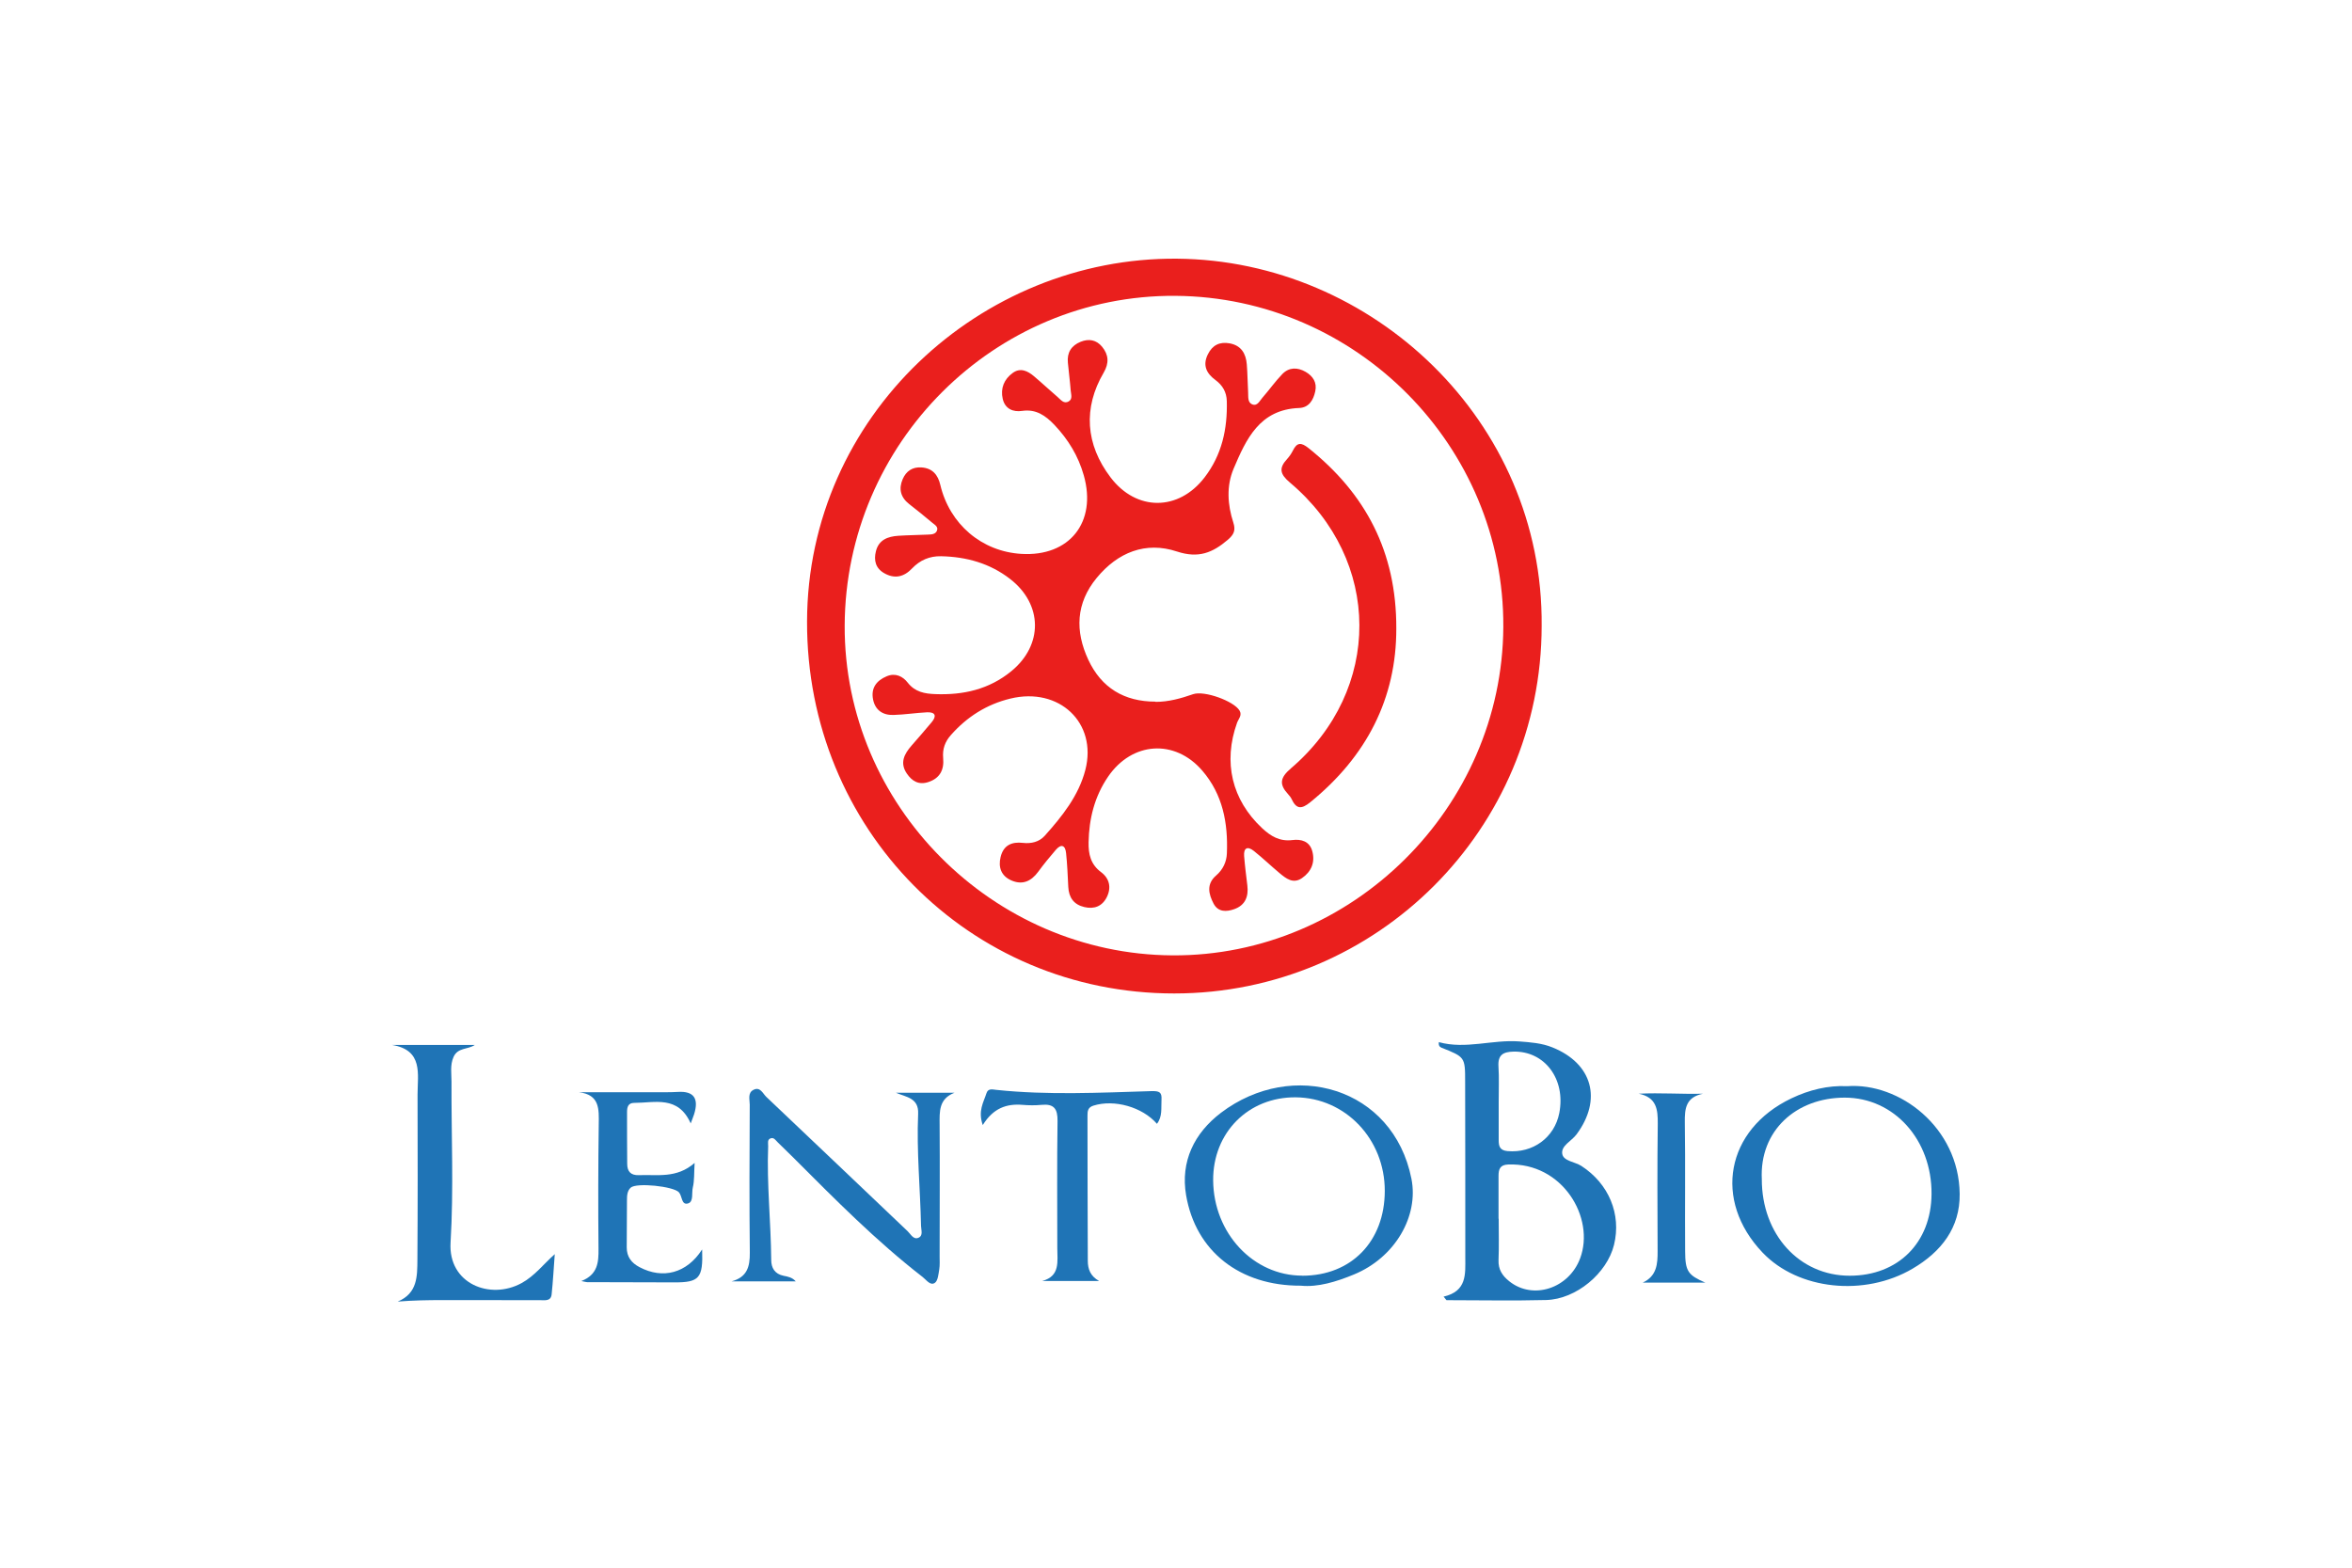
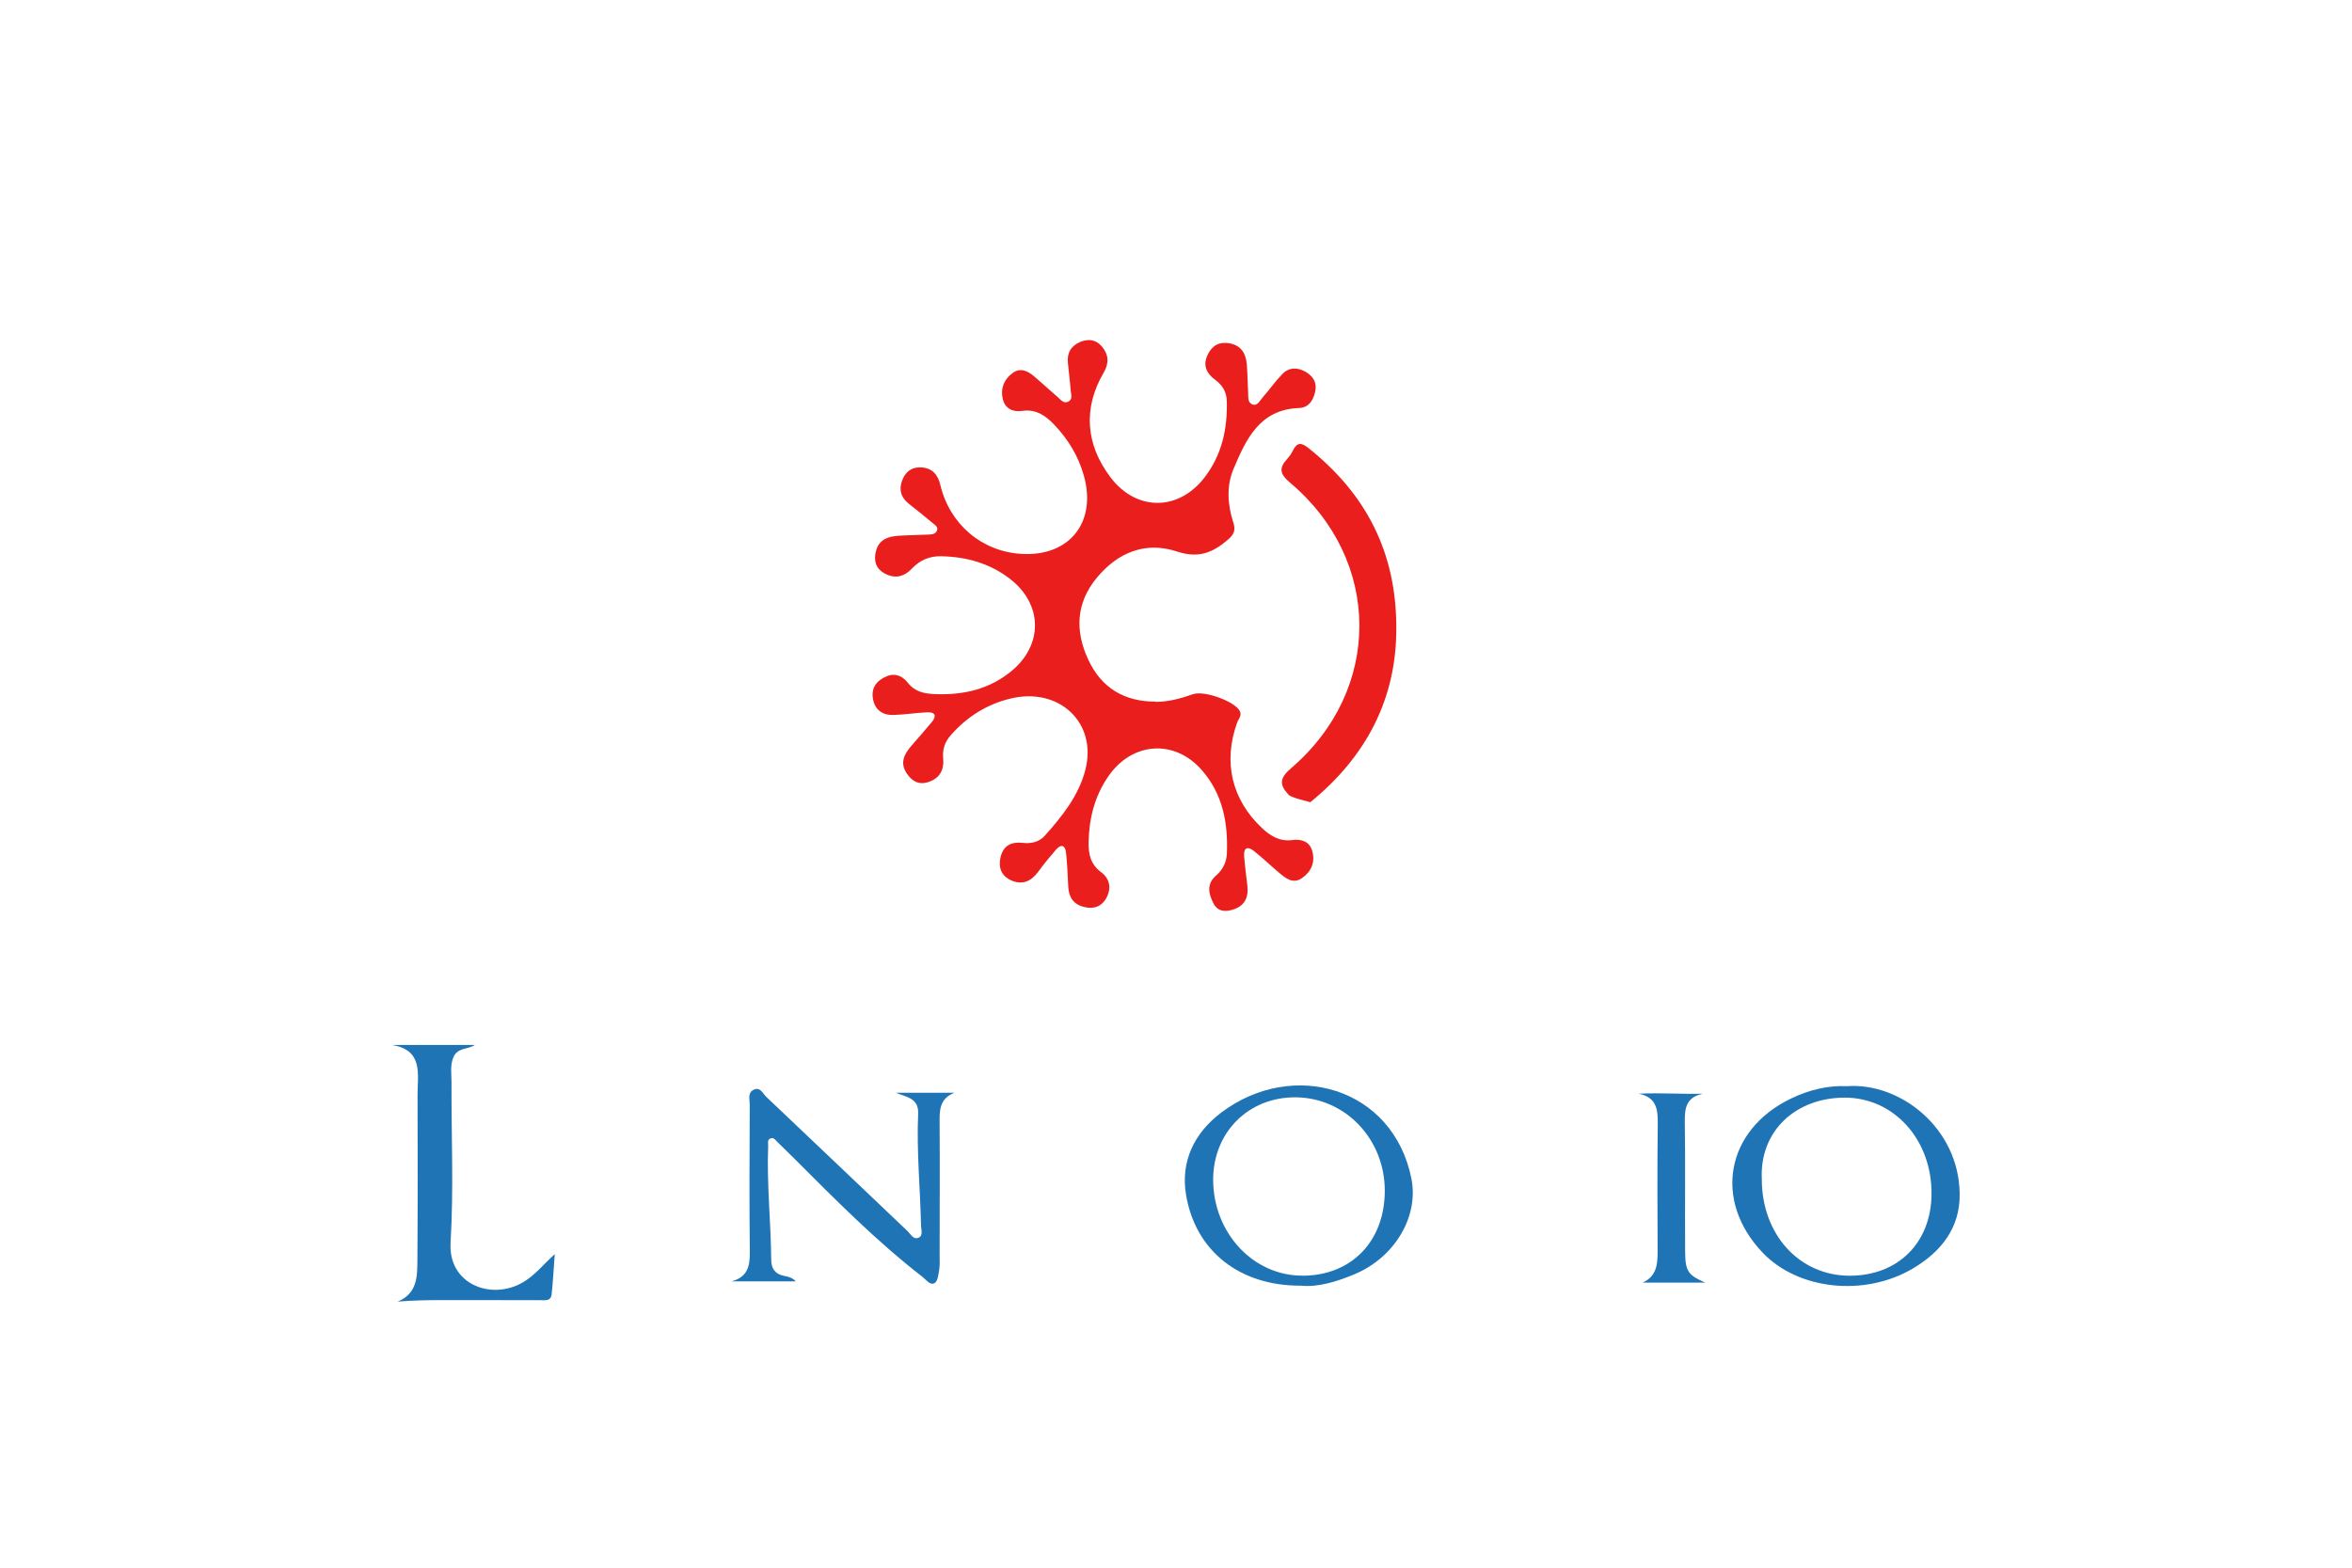
<svg xmlns="http://www.w3.org/2000/svg" width="300" height="200" viewBox="0 0 300 200" fill="none">
-   <path d="M196.64 79.832C196.63 105.752 175.66 126.742 149.77 126.742C123.6 126.742 102.87 105.732 102.94 79.282C103 53.072 125.08 32.782 150.14 33.002C175.05 33.222 196.87 53.702 196.64 79.842V79.832ZM107.74 79.812C107.65 102.692 126.58 121.742 149.54 121.882C172.47 122.022 191.62 103.012 191.75 79.982C191.88 56.942 173.02 37.902 149.92 37.742C126.83 37.582 107.84 56.522 107.74 79.802V79.812Z" fill="#EA1F1D" />
-   <path d="M184.12 165.422C187.14 164.732 186.9 162.522 186.9 160.432C186.9 152.952 186.9 145.462 186.88 137.982C186.88 134.852 186.85 134.852 183.87 133.662C183.64 133.572 183.46 133.372 183.53 132.952C186.95 133.902 190.34 132.602 193.78 132.862C195.23 132.972 196.65 133.072 198.01 133.622C203.13 135.682 204.39 140.282 201.08 144.732C200.45 145.572 199.08 146.172 199.27 147.222C199.43 148.132 200.87 148.212 201.7 148.742C205.2 151.002 206.83 154.902 205.87 158.812C204.98 162.442 201.04 165.752 197.21 165.852C192.98 165.962 188.74 165.872 184.5 165.872C184.37 165.712 184.25 165.562 184.12 165.402V165.422ZM191.15 155.482H191.16C191.16 157.242 191.21 158.992 191.14 160.752C191.09 161.952 191.62 162.752 192.51 163.462C195.52 165.872 200.1 164.402 201.55 160.532C203.48 155.362 199.31 148.302 192.37 148.562C191.32 148.602 191.14 149.172 191.14 150.022C191.15 151.842 191.14 153.662 191.14 155.482H191.15ZM191.16 140.572C191.16 142.202 191.16 143.842 191.16 145.472C191.16 146.242 191.31 146.762 192.28 146.852C195.51 147.142 198.28 145.142 198.89 141.992C199.73 137.662 197.02 134.062 193.03 134.162C191.73 134.192 191.04 134.582 191.13 136.042C191.23 137.542 191.15 139.062 191.16 140.572Z" fill="#1F74B6" />
  <path d="M114.3 139.412H121.74C119.73 140.192 119.84 141.812 119.85 143.482C119.89 149.082 119.85 154.672 119.85 160.272C119.85 160.842 119.89 161.412 119.8 161.962C119.7 162.562 119.63 163.412 119.23 163.672C118.65 164.052 118.15 163.272 117.68 162.912C111.76 158.322 106.5 153.002 101.22 147.712C100.55 147.042 99.88 146.382 99.2 145.732C98.94 145.482 98.71 145.062 98.28 145.232C97.84 145.402 97.99 145.862 97.98 146.222C97.79 151.062 98.33 155.892 98.37 160.732C98.37 161.742 98.81 162.532 99.96 162.762C100.48 162.862 101.05 162.962 101.5 163.472H93.31C95.29 162.942 95.66 161.612 95.64 159.802C95.57 153.512 95.6 147.222 95.63 140.932C95.63 140.282 95.34 139.432 96.1 139.042C96.96 138.592 97.3 139.512 97.74 139.932C103.77 145.632 109.76 151.372 115.78 157.082C116.16 157.442 116.49 158.162 117.12 157.922C117.79 157.662 117.49 156.922 117.48 156.402C117.38 151.632 116.9 146.862 117.11 142.092C117.2 140.062 115.59 139.972 114.31 139.422L114.3 139.412Z" fill="#1F74B6" />
  <path d="M165.91 164.022C158.15 164.052 152.52 159.652 151.29 152.492C150.55 148.182 152.32 144.562 155.74 141.962C164.88 135.042 177.71 138.712 180.03 150.382C180.98 155.162 177.94 160.432 172.7 162.592C170.43 163.532 168.09 164.242 165.91 164.022ZM166.11 162.752C172.36 162.752 176.62 158.372 176.63 151.932C176.64 145.342 171.63 140.062 165.29 139.992C159.23 139.932 154.69 144.502 154.74 150.602C154.8 157.332 159.86 162.742 166.1 162.742L166.11 162.752Z" fill="#1F74B6" />
  <path d="M235.6 138.572C242.27 138.072 249.86 143.822 249.96 152.312C250.01 156.622 247.63 159.692 243.95 161.852C237.83 165.452 229.37 164.582 224.82 159.802C218.47 153.132 220.14 144.122 228.48 140.132C230.77 139.032 233.2 138.452 235.6 138.572ZM224.72 150.422C224.71 157.482 229.5 162.752 235.93 162.752C242.11 162.752 246.32 158.542 246.37 152.332C246.42 145.432 241.61 140.042 235.31 140.032C229.07 140.032 224.42 144.272 224.72 150.422Z" fill="#1F74B6" />
  <path d="M70.76 160.002C70.63 161.712 70.54 163.432 70.36 165.142C70.26 166.032 69.5 165.872 68.88 165.872C64.74 165.872 60.59 165.872 56.45 165.862C54.58 165.862 52.71 165.892 50.72 166.052C53.27 165.002 53.22 162.802 53.24 160.732C53.29 153.702 53.28 146.662 53.26 139.632C53.26 137.022 54.01 133.962 50 133.312H60.56C59.67 133.922 58.4 133.612 57.85 134.842C57.39 135.882 57.59 136.942 57.59 137.992C57.56 144.842 57.88 151.702 57.47 158.522C57.15 163.772 62.51 165.892 66.53 163.692C68.21 162.772 69.31 161.282 70.77 159.992L70.76 160.002Z" fill="#1F74B6" />
-   <path d="M89.56 159.422C89.69 163.082 89.19 163.612 85.99 163.602C82.28 163.592 78.57 163.582 74.87 163.572C74.75 163.572 74.63 163.522 74.15 163.432C76.26 162.602 76.36 161.032 76.34 159.292C76.29 154.012 76.3 148.732 76.37 143.452C76.4 141.502 76.51 139.652 73.83 139.342C76.98 139.342 80.14 139.342 83.29 139.342C84.36 139.342 85.43 139.362 86.49 139.302C88.49 139.182 89.17 140.135 88.53 142.162C88.44 142.442 88.32 142.722 88.1 143.322C86.49 139.712 83.53 140.702 80.88 140.702C80.1 140.702 79.98 141.272 79.98 141.872C79.98 144.072 79.98 146.272 80 148.472C80 149.452 80.45 149.962 81.5 149.922C83.84 149.822 86.29 150.382 88.6 148.362C88.52 149.672 88.58 150.622 88.37 151.492C88.2 152.192 88.49 153.302 87.78 153.522C86.9 153.802 87.03 152.592 86.6 152.112C85.91 151.342 81.16 150.842 80.44 151.522C80 151.932 79.97 152.542 79.97 153.112C79.95 155.122 79.95 157.132 79.94 159.142C79.94 160.342 80.54 161.122 81.58 161.662C84.53 163.222 87.59 162.452 89.54 159.422H89.56Z" fill="#1F74B6" />
-   <path d="M125.35 143.522C124.72 141.712 125.46 140.622 125.82 139.482C126.03 138.812 126.59 138.992 127.08 139.042C133.66 139.732 140.25 139.402 146.83 139.202C147.89 139.172 148.21 139.322 148.15 140.312C148.09 141.352 148.29 142.442 147.57 143.372C145.7 141.212 142.11 140.222 139.47 141.052C138.73 141.282 138.71 141.782 138.71 142.362C138.71 148.522 138.73 154.682 138.75 160.842C138.75 161.912 139.08 162.802 140.19 163.422H132.94C135.26 162.802 134.86 160.912 134.86 159.222C134.86 153.812 134.81 148.412 134.89 143.002C134.91 141.452 134.43 140.802 132.86 140.952C132.05 141.032 131.22 141.022 130.41 140.952C128.39 140.792 126.7 141.362 125.36 143.522H125.35Z" fill="#1F74B6" />
  <path d="M217.56 163.632H209.53C211.33 162.802 211.44 161.252 211.43 159.602C211.41 154.192 211.38 148.782 211.45 143.382C211.47 141.532 211.3 139.992 209.02 139.532C211.79 139.392 214.46 139.602 217.23 139.532C215.04 139.962 214.87 141.412 214.9 143.202C214.98 148.672 214.9 154.142 214.94 159.612C214.95 162.222 215.32 162.672 217.55 163.652L217.56 163.632Z" fill="#1F74B6" />
  <path d="M147.4 89.542C149.06 89.542 150.63 89.102 152.18 88.562C153.61 88.072 157.36 89.432 158.1 90.642C158.47 91.252 157.97 91.712 157.79 92.202C155.98 97.252 157.13 102.042 160.97 105.642C162.08 106.682 163.23 107.372 164.83 107.172C165.97 107.022 167.04 107.322 167.38 108.582C167.77 110.002 167.26 111.212 166.06 112.032C164.93 112.802 164.03 112.072 163.2 111.382C162.09 110.452 161.05 109.452 159.92 108.552C159.12 107.922 158.61 108.162 158.69 109.222C158.79 110.472 158.95 111.722 159.1 112.962C159.27 114.372 158.84 115.482 157.44 115.982C156.44 116.342 155.37 116.382 154.79 115.272C154.16 114.062 153.85 112.782 155.12 111.692C155.98 110.952 156.45 109.962 156.49 108.882C156.65 105.012 155.97 101.352 153.35 98.312C149.84 94.242 144.39 94.622 141.34 99.082C139.61 101.612 138.91 104.432 138.85 107.452C138.82 108.962 139.11 110.272 140.44 111.262C141.5 112.052 141.79 113.222 141.17 114.462C140.58 115.632 139.56 116.012 138.32 115.722C136.98 115.412 136.33 114.522 136.26 113.152C136.19 111.712 136.13 110.262 135.98 108.832C135.88 107.832 135.36 107.612 134.66 108.432C133.88 109.342 133.12 110.262 132.42 111.222C131.52 112.442 130.4 112.942 128.98 112.312C127.7 111.742 127.31 110.642 127.63 109.332C127.99 107.842 129.03 107.362 130.48 107.532C131.53 107.652 132.55 107.412 133.25 106.632C135.48 104.142 137.59 101.512 138.44 98.212C139.98 92.212 135.1 87.612 128.88 89.122C125.86 89.852 123.35 91.442 121.29 93.772C120.53 94.622 120.2 95.562 120.3 96.702C120.44 98.182 119.91 99.282 118.41 99.772C117.19 100.172 116.33 99.662 115.67 98.692C114.74 97.332 115.33 96.202 116.26 95.132C117.13 94.132 118 93.142 118.84 92.132C119.5 91.342 119.31 90.832 118.26 90.872C116.82 90.942 115.39 91.172 113.95 91.212C112.61 91.252 111.63 90.602 111.36 89.232C111.07 87.772 111.8 86.822 113.11 86.272C114.21 85.812 115.16 86.282 115.79 87.102C116.72 88.282 117.93 88.502 119.29 88.552C122.86 88.692 126.16 87.952 128.99 85.632C133.07 82.292 133.01 77.092 128.84 73.862C126.26 71.862 123.27 71.032 120.04 70.962C118.58 70.932 117.35 71.452 116.33 72.522C115.3 73.612 114.1 73.892 112.76 73.112C111.67 72.482 111.44 71.472 111.72 70.342C112.08 68.862 113.24 68.442 114.58 68.352C115.83 68.272 117.09 68.262 118.35 68.202C118.78 68.182 119.3 68.182 119.5 67.722C119.73 67.192 119.2 66.942 118.89 66.672C117.93 65.862 116.95 65.072 115.96 64.302C114.87 63.442 114.6 62.372 115.14 61.122C115.58 60.102 116.39 59.552 117.53 59.632C118.93 59.722 119.64 60.572 119.94 61.872C121.13 66.872 125.21 70.352 130.26 70.662C136.41 71.042 139.93 66.622 138.24 60.652C137.54 58.172 136.25 56.062 134.49 54.202C133.36 53.022 132.16 52.162 130.37 52.422C129.23 52.592 128.2 52.172 127.9 50.892C127.59 49.542 128.07 48.382 129.17 47.582C130.15 46.862 131.09 47.322 131.9 48.012C132.91 48.862 133.87 49.772 134.87 50.622C135.28 50.962 135.67 51.582 136.31 51.212C136.84 50.912 136.61 50.302 136.57 49.832C136.48 48.642 136.32 47.462 136.21 46.272C136.08 44.982 136.65 44.082 137.84 43.602C138.88 43.182 139.84 43.352 140.57 44.232C141.42 45.262 141.48 46.332 140.78 47.532C138.13 52.052 138.46 56.702 141.66 60.912C144.95 65.242 150.32 65.232 153.64 60.912C155.86 58.022 156.57 54.722 156.48 51.172C156.45 50.012 155.94 49.152 155.02 48.472C153.89 47.642 153.37 46.612 154.06 45.212C154.64 44.032 155.56 43.572 156.84 43.802C158.32 44.072 158.92 45.112 159.03 46.482C159.13 47.672 159.13 48.872 159.2 50.062C159.23 50.612 159.12 51.332 159.71 51.582C160.38 51.862 160.67 51.132 161.02 50.742C161.89 49.752 162.65 48.662 163.57 47.712C164.42 46.842 165.49 46.842 166.52 47.432C167.48 47.982 168.01 48.812 167.76 49.932C167.52 51.042 166.95 52.012 165.69 52.052C160.65 52.242 158.94 56.042 157.34 59.812C156.42 62.002 156.57 64.382 157.31 66.662C157.63 67.642 157.4 68.192 156.6 68.872C154.66 70.522 152.87 71.262 150.13 70.362C146.13 69.032 142.57 70.462 139.88 73.732C137.23 76.952 137.11 80.502 138.81 84.162C140.49 87.772 143.42 89.512 147.38 89.512L147.4 89.542Z" fill="#EA1F1D" />
-   <path d="M178.1 80.172C178.12 89.092 174.31 96.512 167.13 102.342C166 103.262 165.35 103.242 164.74 101.932C164.64 101.712 164.47 101.512 164.3 101.322C163.17 100.092 163.23 99.242 164.65 98.032C176.36 88.022 176.29 71.462 164.53 61.562C163.25 60.482 163.1 59.722 164.17 58.562C164.46 58.242 164.72 57.862 164.91 57.482C165.44 56.412 165.97 56.422 166.91 57.172C174.18 62.982 178.13 70.392 178.1 80.182V80.172Z" fill="#EA1F1D" />
+   <path d="M178.1 80.172C178.12 89.092 174.31 96.512 167.13 102.342C164.64 101.712 164.47 101.512 164.3 101.322C163.17 100.092 163.23 99.242 164.65 98.032C176.36 88.022 176.29 71.462 164.53 61.562C163.25 60.482 163.1 59.722 164.17 58.562C164.46 58.242 164.72 57.862 164.91 57.482C165.44 56.412 165.97 56.422 166.91 57.172C174.18 62.982 178.13 70.392 178.1 80.182V80.172Z" fill="#EA1F1D" />
</svg>